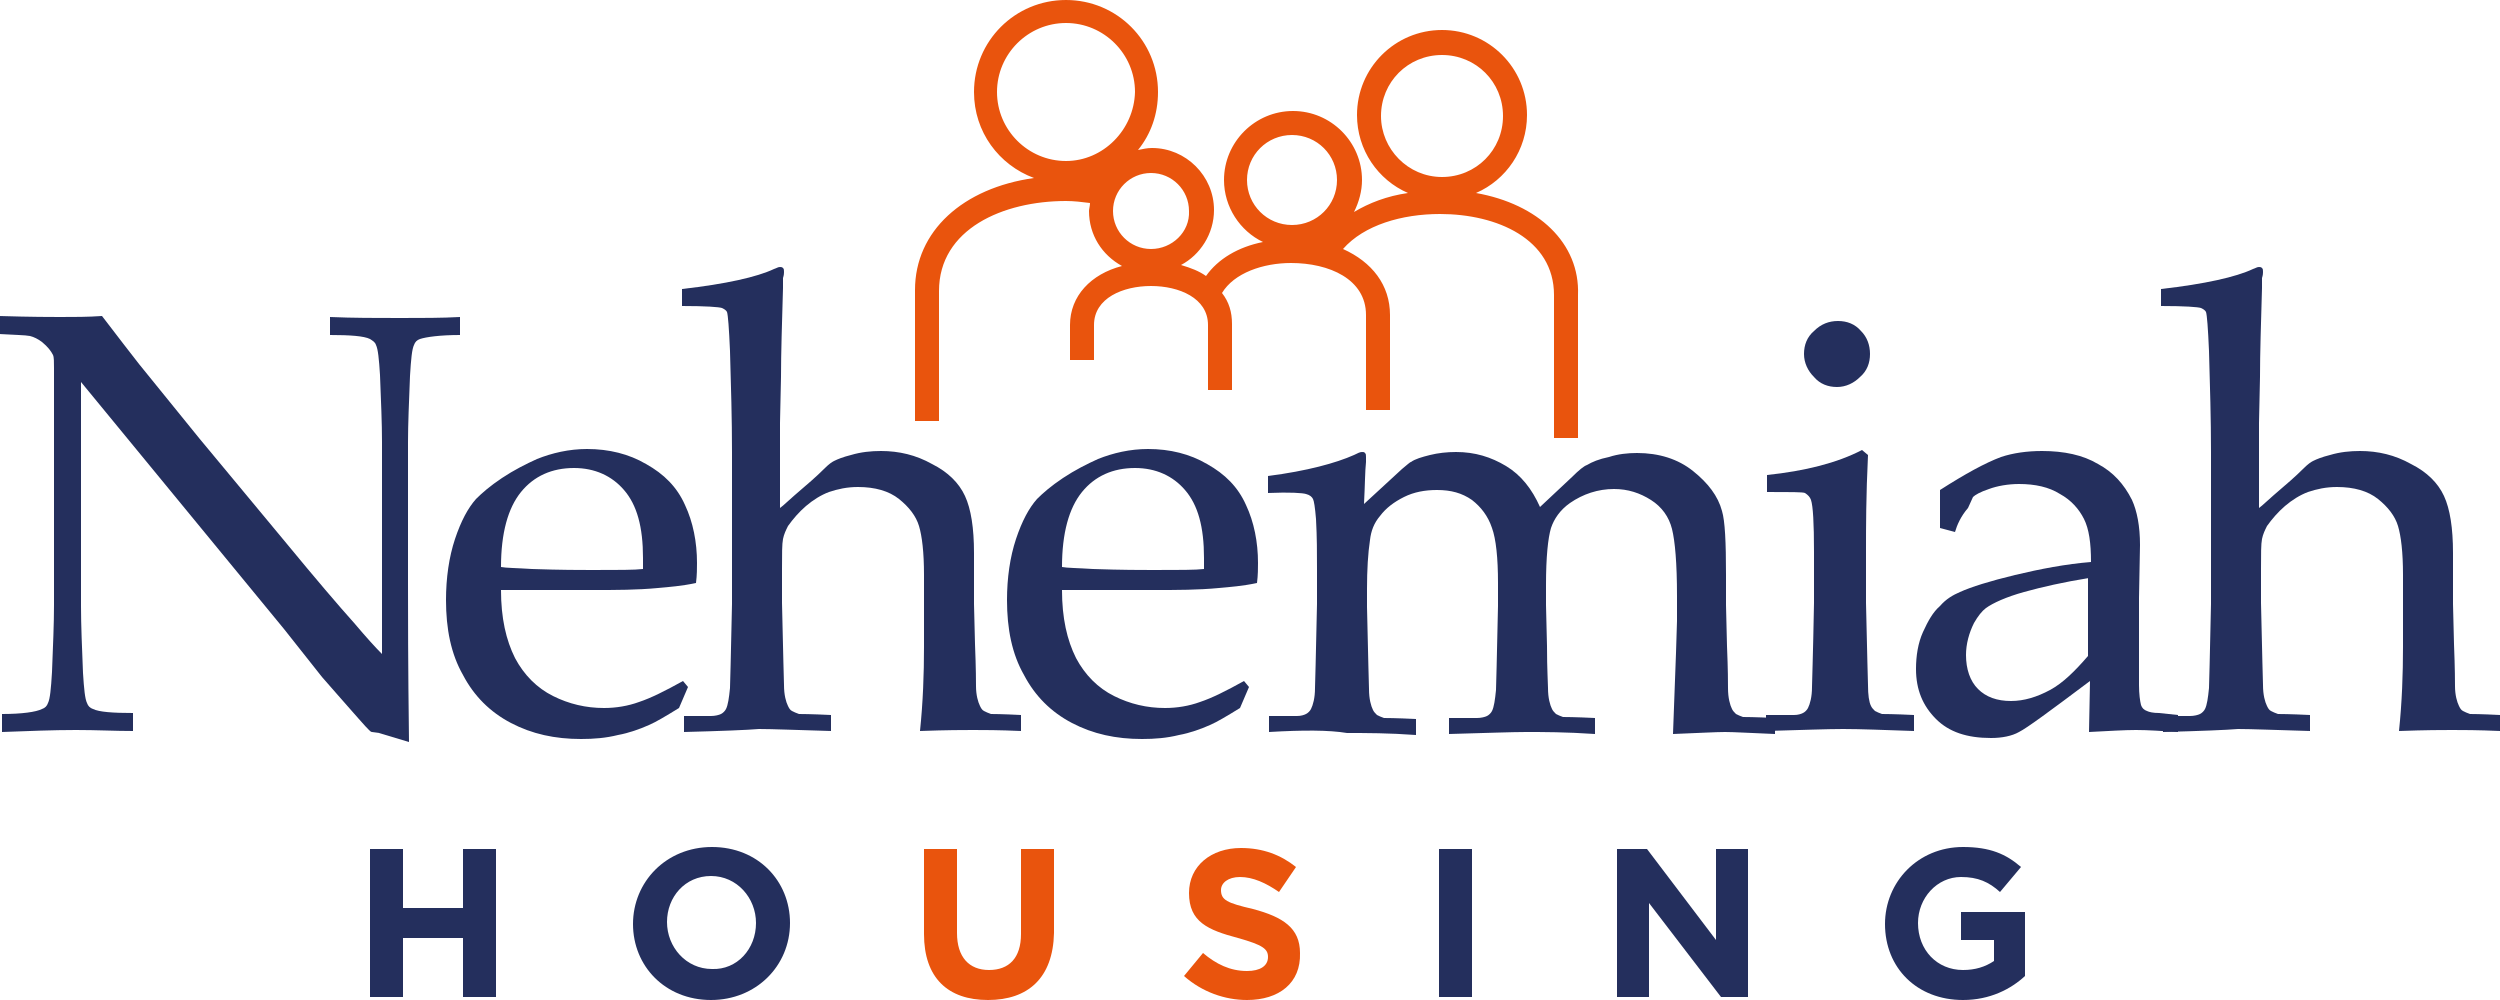
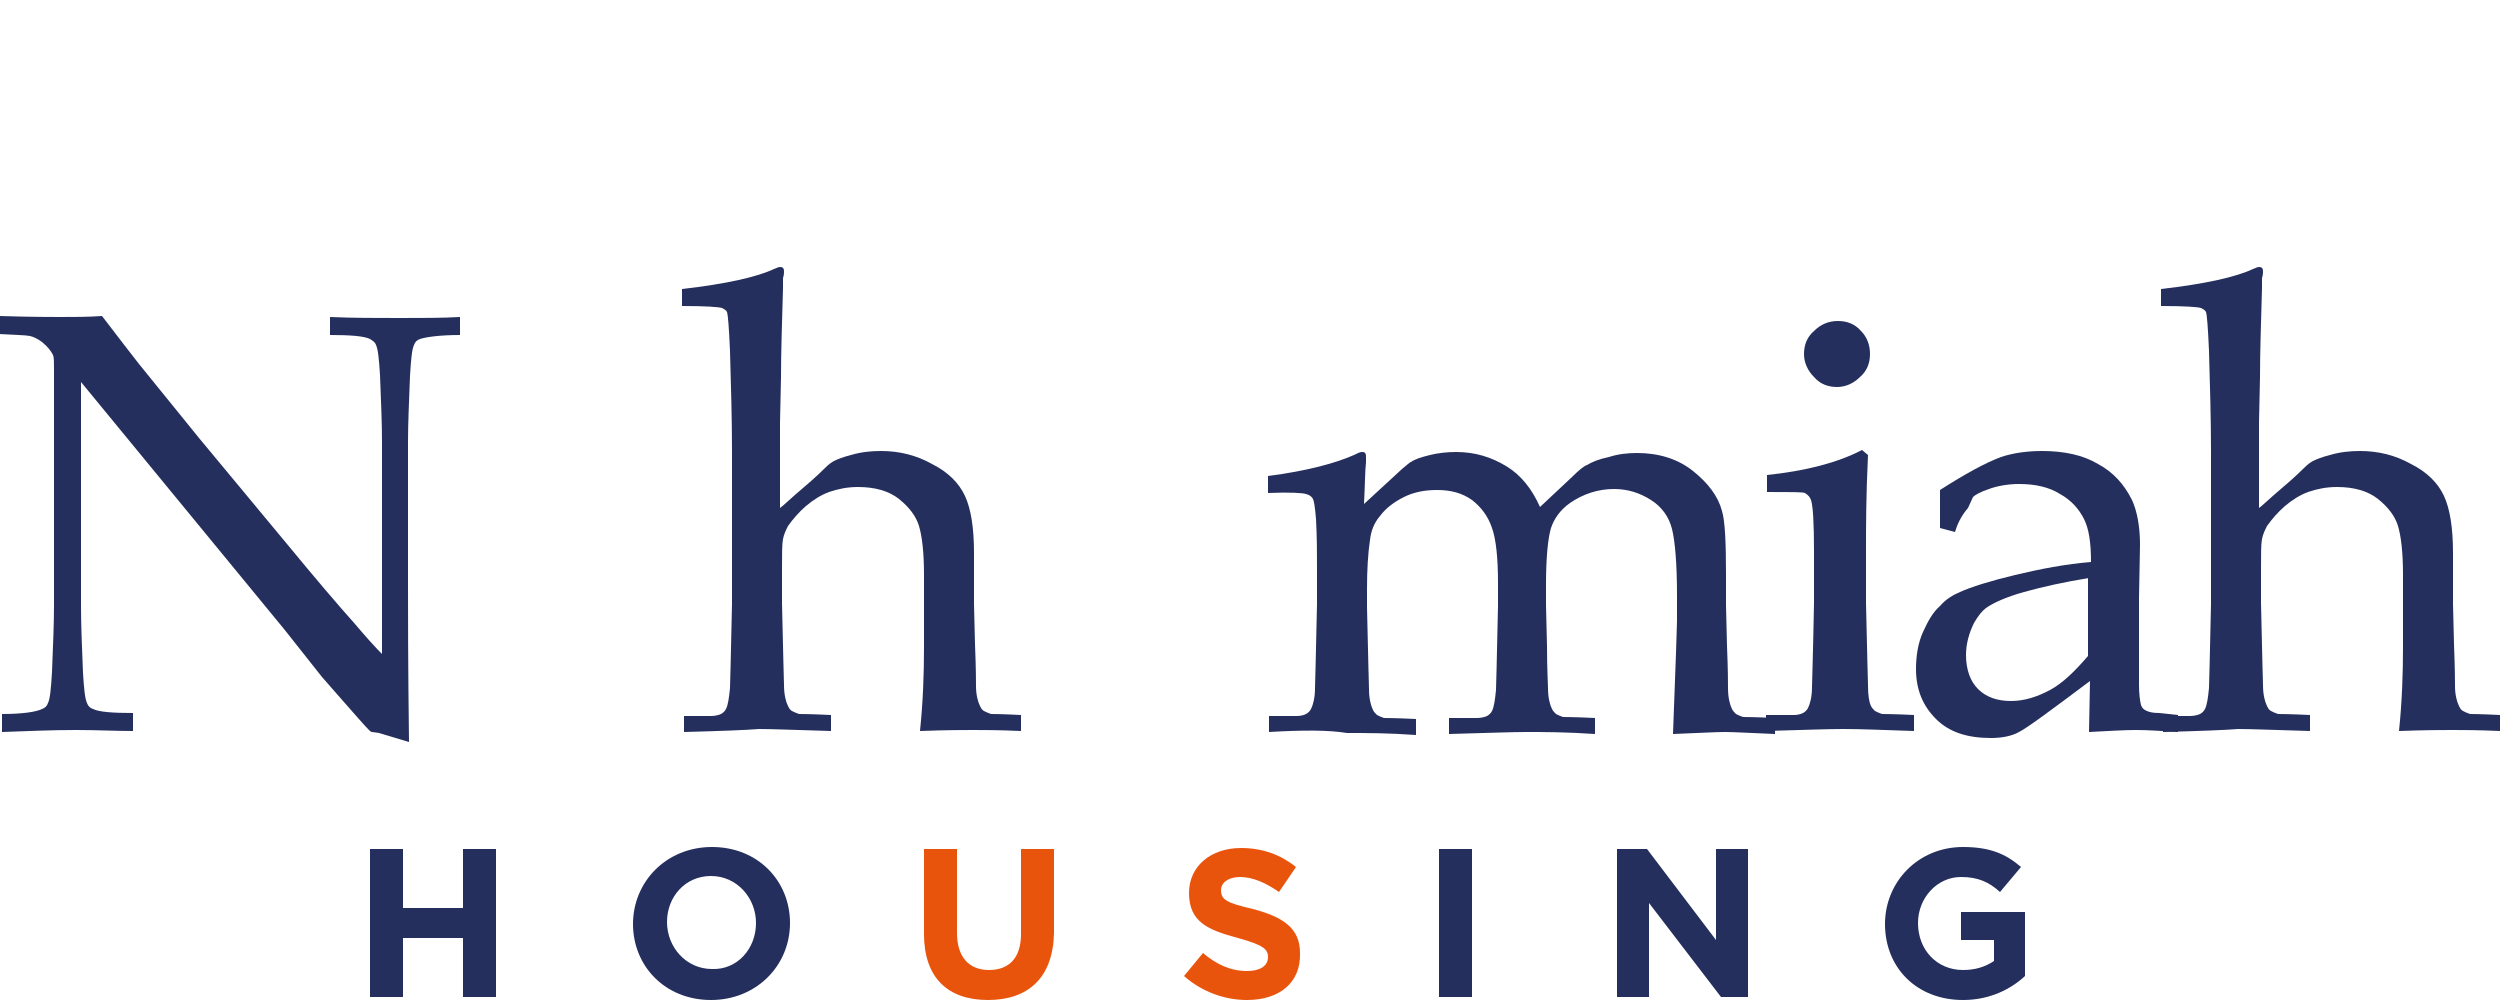
<svg xmlns="http://www.w3.org/2000/svg" width="250" height="100" viewBox="0 0 250 100" fill="none">
  <g clip-path="url(#clip0_102_136)">
-     <path d="M147.6 19.3C150.6 18 152.7 15 152.7 11.5C152.7 6.8 148.9 3 144.2 3C139.5 3 135.7 6.8 135.7 11.5C135.7 15 137.8 18 140.8 19.3C138.7 19.6 136.9 20.3 135.4 21.2C135.9 20.2 136.2 19.1 136.2 18C136.2 14.2 133.1 11.1 129.3 11.1C125.5 11.1 122.4 14.2 122.4 18C122.4 20.7 124 23.1 126.3 24.2C123.8 24.7 121.8 25.9 120.6 27.6C119.9 27.1 119.1 26.8 118.1 26.5C120 25.5 121.4 23.4 121.4 21C121.4 17.6 118.6 14.8 115.2 14.8C114.7 14.8 114.3 14.9 113.8 15C115.1 13.4 115.8 11.4 115.8 9.2C115.8 4.1 111.7 0 106.6 0C101.5 0 97.4 4.1 97.4 9.2C97.4 13.2 99.9 16.5 103.4 17.8C96.3 18.8 91.5 23.1 91.5 29V42.1H93.9V29.1C93.9 22.9 100.3 20.1 106.6 20.1C107.4 20.1 108.2 20.2 109 20.3C109 20.6 108.9 20.9 108.9 21.1C108.9 23.5 110.2 25.5 112.2 26.6C109.1 27.4 107 29.6 107 32.5V36H109.4V32.5C109.4 29.8 112.3 28.6 115.1 28.6C117.9 28.6 120.8 29.8 120.8 32.5V39H123.2V32.4C123.2 31.2 122.9 30.2 122.2 29.3C123.4 27.3 126.3 26.3 129.1 26.3C132.9 26.3 136.6 27.9 136.6 31.5V41H139V31.5C139 28.5 137.2 26.2 134.3 24.9C136.4 22.5 140.2 21.4 144 21.4C149.7 21.4 155.4 23.9 155.4 29.5V43.8H157.8V29.5C158 24.3 153.8 20.4 147.6 19.3ZM106.6 16.1C102.8 16.1 99.7 13 99.7 9.2C99.7 5.4 102.8 2.3 106.6 2.3C110.4 2.3 113.5 5.4 113.5 9.2C113.4 13 110.3 16.1 106.6 16.1ZM115.1 24.9C113 24.9 111.3 23.2 111.3 21.1C111.3 19 113 17.3 115.1 17.3C117.2 17.3 118.9 19 118.9 21.1C119 23.2 117.2 24.9 115.1 24.9ZM129.2 22.5C126.7 22.5 124.7 20.5 124.7 18C124.7 15.5 126.7 13.5 129.2 13.5C131.7 13.5 133.7 15.5 133.7 18C133.7 20.5 131.7 22.5 129.2 22.5ZM138.1 11.6C138.1 8.2 140.8 5.5 144.2 5.5C147.6 5.5 150.3 8.2 150.3 11.6C150.3 15 147.6 17.7 144.2 17.7C140.8 17.7 138.1 14.9 138.1 11.6Z" fill="#E9540D" />
    <path d="M0.2 73.2V71.4C2.2 71.4 3.6 71.2 4.2 70.9C4.5 70.8 4.7 70.6 4.8 70.3C5 69.9 5.1 68.9 5.2 67.2C5.3 64.6 5.4 62.4 5.4 60.5V36.8C5.4 36.2 5.4 35.7 5.3 35.5C5.1 35.1 4.8 34.7 4.2 34.2C3.8 33.9 3.4 33.7 3 33.6C2.5 33.5 1.5 33.5 -0.1 33.4V31.6C3.2 31.7 5.2 31.7 6 31.7C7.4 31.7 8.8 31.7 10.2 31.6C11.9 33.8 13.1 35.4 13.9 36.4L19.9 43.8L28.7 54.4C31.5 57.8 33.8 60.5 35.5 62.4C36.6 63.7 37.5 64.7 38.2 65.4V44.2C38.2 42.3 38.1 40.1 38 37.5C37.9 35.9 37.8 34.9 37.6 34.5C37.5 34.2 37.3 34.1 37 33.9C36.4 33.6 35 33.5 33 33.5V31.7C35.3 31.8 37.6 31.8 40 31.8C42.2 31.8 44.2 31.8 46 31.7V33.5C44 33.5 42.6 33.7 42 33.9C41.7 34 41.5 34.2 41.4 34.5C41.2 34.9 41.1 35.9 41 37.6C40.9 40.2 40.8 42.4 40.8 44.2V58.3C40.8 61.1 40.8 66.5 40.9 74.2L37.9 73.3L37.2 73.2C37.1 73.2 37 73.1 36.9 73C36.8 72.9 36.4 72.5 35.8 71.8C34.2 70 33 68.6 32.2 67.7L28.4 62.9L8.1 38.2V60.6C8.1 62.5 8.2 64.8 8.3 67.3C8.4 68.9 8.5 69.9 8.7 70.3C8.8 70.6 9 70.8 9.3 70.9C9.9 71.2 11.3 71.3 13.3 71.3V73.1C11.5 73.1 9.7 73 7.6 73C5.3 73 2.9 73.1 0.2 73.2Z" fill="#242F5D" />
-     <path d="M68.8 68.7L67.9 70.8C66.6 71.6 65.6 72.2 64.9 72.5C64 72.9 62.9 73.3 61.8 73.5C60.6 73.8 59.4 73.9 58.1 73.9C55.5 73.9 53.2 73.4 51.1 72.3C49 71.2 47.4 69.6 46.3 67.5C45.1 65.4 44.6 62.9 44.6 60C44.6 57.8 44.9 55.7 45.5 53.9C46.1 52.1 46.8 50.8 47.6 49.9C48.2 49.3 49 48.6 50.2 47.8C51.4 47 52.6 46.4 53.7 45.9C55.2 45.3 56.9 44.9 58.7 44.9C60.9 44.9 62.9 45.4 64.6 46.4C66.4 47.4 67.7 48.7 68.5 50.5C69.3 52.2 69.7 54.2 69.7 56.3C69.7 56.8 69.7 57.5 69.6 58.3C68.2 58.6 66.9 58.7 65.8 58.8C63.7 59 61.6 59 59.5 59H50.1C50.1 61.8 50.6 64 51.5 65.8C52.4 67.5 53.7 68.8 55.3 69.6C56.9 70.4 58.6 70.8 60.4 70.8C61.6 70.8 62.8 70.6 63.9 70.2C65.1 69.8 66.5 69.1 68.3 68.1L68.8 68.7ZM50.1 56.7C50.6 56.8 51.7 56.8 53.2 56.9C56.1 57 58.1 57 59.2 57C61.8 57 63.5 57 64.3 56.9C64.3 56.4 64.3 56.1 64.3 55.8C64.3 52.7 63.7 50.5 62.4 49C61.2 47.6 59.5 46.8 57.4 46.8C55.2 46.8 53.4 47.6 52.1 49.2C50.8 50.8 50.1 53.3 50.1 56.7Z" fill="#242F5D" />
    <path d="M68.4 73.2V71.6H71.1C71.5 71.6 71.9 71.5 72.1 71.4C72.3 71.3 72.5 71.1 72.6 70.9C72.8 70.5 72.9 69.8 73 68.8C73 68.5 73.1 65.7 73.2 60.4V45.2C73.2 41.9 73.1 38.6 73 35.1C72.9 32.8 72.8 31.5 72.7 31.2C72.6 31 72.4 30.9 72.2 30.8C71.9 30.7 70.6 30.6 68.2 30.6V28.9C72.6 28.4 75.7 27.7 77.4 26.9C77.7 26.8 77.8 26.7 78 26.7C78.1 26.7 78.2 26.7 78.3 26.8C78.4 26.9 78.4 27 78.4 27.2C78.4 27.3 78.4 27.5 78.3 27.8V28.8C78.2 32.3 78.1 35.3 78.1 37.7L78 42.3V50.8C78.3 50.6 79 49.9 80.3 48.8C81.6 47.7 82.3 47 82.5 46.8C82.9 46.4 83.2 46.2 83.4 46.1C83.8 45.9 84.3 45.7 85.1 45.5C86.1 45.2 87.1 45.1 88.1 45.1C89.9 45.1 91.6 45.5 93.2 46.4C94.8 47.2 95.9 48.3 96.5 49.6C97.1 50.9 97.4 52.8 97.4 55.3V60.4L97.5 64.4C97.6 66.9 97.6 68.3 97.6 68.6C97.6 69.5 97.8 70.2 98 70.6C98.1 70.8 98.2 71 98.4 71.1C98.6 71.2 98.8 71.3 99.1 71.4C99.2 71.4 100.2 71.4 102.1 71.5V73.1C99.9 73 98.3 73 97.3 73C96.4 73 94.7 73 92 73.1C92.3 70.2 92.4 67.4 92.4 64.7V57.5C92.4 55.2 92.2 53.6 91.9 52.6C91.6 51.6 90.9 50.7 89.9 49.9C88.9 49.1 87.5 48.7 85.8 48.7C84.7 48.7 83.8 48.9 82.9 49.2C82.1 49.5 81.3 50 80.6 50.6C79.9 51.2 79.3 51.9 78.8 52.6C78.6 53 78.4 53.4 78.3 53.9C78.2 54.4 78.2 55.4 78.2 56.9V60.3C78.3 65.4 78.4 68.1 78.4 68.5C78.4 69.5 78.6 70.2 78.8 70.6C78.9 70.8 79 71 79.2 71.1C79.4 71.2 79.6 71.3 79.9 71.4C80 71.4 81.1 71.4 83.1 71.5V73.1C79.6 73 77.2 72.9 75.9 72.9C74.7 73 72.2 73.1 68.4 73.2Z" fill="#242F5D" />
-     <path d="M124.9 68.7L124 70.8C122.7 71.6 121.7 72.2 121 72.5C120.1 72.9 119 73.3 117.9 73.5C116.7 73.8 115.5 73.9 114.2 73.9C111.6 73.9 109.3 73.4 107.2 72.3C105.1 71.2 103.5 69.6 102.4 67.5C101.2 65.4 100.7 62.9 100.7 60C100.7 57.8 101 55.7 101.6 53.9C102.2 52.1 102.9 50.8 103.7 49.9C104.3 49.3 105.1 48.6 106.3 47.8C107.5 47 108.7 46.4 109.8 45.9C111.3 45.3 113 44.9 114.8 44.9C117 44.9 119 45.4 120.7 46.4C122.5 47.4 123.8 48.7 124.6 50.5C125.4 52.2 125.8 54.2 125.8 56.3C125.8 56.8 125.8 57.5 125.7 58.3C124.3 58.6 123 58.7 121.9 58.8C119.8 59 117.7 59 115.6 59H106.2C106.2 61.8 106.7 64 107.6 65.8C108.5 67.5 109.8 68.8 111.4 69.6C113 70.4 114.7 70.8 116.5 70.8C117.7 70.8 118.9 70.6 120 70.2C121.2 69.8 122.6 69.1 124.4 68.1L124.9 68.7ZM106.2 56.7C106.7 56.8 107.8 56.8 109.3 56.9C112.2 57 114.2 57 115.3 57C117.9 57 119.6 57 120.4 56.9C120.4 56.4 120.4 56.1 120.4 55.8C120.4 52.7 119.8 50.5 118.5 49C117.3 47.6 115.6 46.8 113.5 46.8C111.3 46.8 109.5 47.6 108.2 49.2C106.9 50.8 106.2 53.3 106.2 56.7Z" fill="#242F5D" />
    <path d="M126.9 73.2V71.6H129.7C130.1 71.6 130.4 71.5 130.6 71.4C130.8 71.3 131 71.1 131.1 70.9C131.3 70.5 131.5 69.8 131.5 68.8C131.5 68.5 131.6 65.7 131.7 60.4V56.9C131.7 55.3 131.7 53.7 131.6 51.9C131.5 50.7 131.4 50.1 131.3 49.9C131.2 49.7 131 49.5 130.6 49.4C130.3 49.3 129 49.2 126.8 49.3V47.6C130.7 47.1 133.6 46.3 135.4 45.5C135.8 45.3 136 45.2 136.2 45.2C136.4 45.2 136.4 45.2 136.5 45.3C136.6 45.4 136.6 45.5 136.6 45.7C136.6 45.8 136.6 46 136.6 46.2C136.5 47.1 136.5 48.5 136.4 50.4L140.2 46.9C140.7 46.5 141 46.2 141.1 46.2C141.5 45.9 142.2 45.7 143 45.5C143.8 45.3 144.7 45.2 145.6 45.2C147.5 45.2 149.1 45.7 150.6 46.6C152.1 47.5 153.2 48.9 154 50.7L157.2 47.7C157.9 47 158.4 46.6 158.7 46.5C159.2 46.2 159.9 45.9 160.9 45.7C161.8 45.4 162.8 45.3 163.7 45.3C165.9 45.3 167.8 45.9 169.3 47.1C170.8 48.3 171.8 49.6 172.2 51.1C172.5 52.1 172.6 54.2 172.6 57.5V60.5L172.7 64.6C172.8 67 172.8 68.3 172.8 68.8C172.8 69.8 173 70.5 173.2 70.9C173.3 71.1 173.4 71.2 173.6 71.4C173.8 71.5 174 71.6 174.3 71.7C174.4 71.7 175.5 71.7 177.5 71.8V73.4C175 73.3 173.4 73.2 172.5 73.2C171.6 73.2 169.9 73.3 167.3 73.4L167.6 65.3L167.7 62.1V59.6C167.7 56.3 167.5 54.1 167.2 52.9C166.9 51.7 166.2 50.7 165.1 50C164 49.3 162.8 48.9 161.4 48.9C159.8 48.9 158.3 49.4 157 50.3C156 51 155.4 51.9 155.1 52.8C154.8 53.8 154.6 55.7 154.6 58.5V60.5L154.7 64.6C154.7 67 154.8 68.3 154.8 68.8C154.8 69.8 155 70.5 155.2 70.9C155.3 71.1 155.4 71.2 155.6 71.4C155.8 71.5 156 71.6 156.3 71.7C156.4 71.7 157.5 71.7 159.5 71.8V73.4C156.6 73.2 154.3 73.2 152.6 73.2C151.2 73.2 148.6 73.3 144.9 73.4V71.8H147.7C148.1 71.8 148.5 71.7 148.7 71.6C148.9 71.5 149.1 71.3 149.2 71.1C149.4 70.7 149.5 70 149.6 69C149.6 68.7 149.7 65.9 149.8 60.6V58.3C149.8 55.8 149.6 53.9 149.2 52.8C148.8 51.6 148.1 50.7 147.2 50C146.2 49.3 145.1 49 143.7 49C142.5 49 141.4 49.2 140.4 49.7C139.4 50.2 138.6 50.8 138 51.6C137.4 52.3 137.1 53.1 137 54C136.8 55.3 136.7 57 136.7 58.9V60.7C136.8 65.8 136.9 68.5 136.9 68.9C136.9 69.9 137.1 70.6 137.3 71C137.4 71.2 137.5 71.3 137.7 71.5C137.9 71.6 138.1 71.7 138.4 71.8C138.5 71.8 139.6 71.8 141.6 71.9V73.5C138.9 73.3 136.6 73.3 134.7 73.3C132.9 73 130.3 73 126.9 73.2Z" fill="#242F5D" />
    <path d="M176.7 49.2V47.5C180.5 47.1 183.7 46.3 186.2 45L186.8 45.5C186.6 49.6 186.6 52.8 186.6 55V60.3C186.7 65.4 186.8 68.1 186.8 68.5C186.8 69.5 186.9 70.2 187.1 70.6C187.2 70.8 187.3 70.9 187.5 71.1C187.7 71.2 187.9 71.3 188.2 71.4C188.3 71.4 189.4 71.4 191.4 71.5V73.1C188.4 73 186.1 72.9 184.3 72.9C182.7 72.9 180.2 73 176.6 73.1V71.5H179.4C179.8 71.5 180.1 71.4 180.3 71.3C180.5 71.2 180.7 71 180.8 70.8C181 70.4 181.2 69.7 181.2 68.7C181.2 68.4 181.3 65.7 181.4 60.3V55.2C181.4 52.3 181.3 50.6 181.1 50C181 49.7 180.8 49.5 180.5 49.3C180.3 49.2 179 49.2 176.7 49.2ZM183.8 32.1C184.7 32.1 185.5 32.4 186.1 33.1C186.7 33.7 187 34.5 187 35.4C187 36.3 186.7 37.1 186 37.7C185.4 38.3 184.6 38.7 183.7 38.7C182.8 38.7 182 38.4 181.4 37.7C180.8 37.1 180.4 36.3 180.4 35.4C180.4 34.5 180.7 33.7 181.4 33.1C182.1 32.4 182.9 32.1 183.8 32.1Z" fill="#242F5D" />
    <path d="M195.5 53.2L194 52.8C194 52.4 194 51.7 194 51C194 50.2 194 49.5 194 49C196.5 47.4 198.5 46.3 200.1 45.7C201.3 45.3 202.7 45.1 204.2 45.1C206.4 45.1 208.3 45.5 209.8 46.4C211.3 47.2 212.4 48.4 213.2 50C213.7 51.1 214 52.6 214 54.5L213.9 59.8V68.5C213.9 69.4 214 70.1 214.1 70.5C214.2 70.8 214.4 71 214.7 71.1C214.9 71.2 215.3 71.3 215.9 71.3L217.8 71.5V73.2C216.2 73.1 214.8 73 213.6 73C212.4 73 210.9 73.1 208.9 73.2L209 68.1C205 71.1 202.7 72.8 201.9 73.2C201.2 73.6 200.2 73.8 199.1 73.8C196.7 73.8 194.9 73.2 193.6 71.9C192.3 70.6 191.6 69 191.6 66.9C191.6 65.6 191.8 64.3 192.3 63.2C192.8 62.1 193.3 61.2 194 60.6C194.6 59.9 195.3 59.5 196 59.2C197.1 58.7 199 58.1 201.5 57.5C204 56.9 206.6 56.4 209.1 56.2C209.1 54.3 208.9 52.9 208.4 51.9C207.9 50.9 207.1 50 206 49.4C204.9 48.7 203.5 48.4 201.9 48.4C200.8 48.4 199.7 48.6 198.9 48.9C198 49.2 197.5 49.5 197.3 49.7L196.8 50.8C196.1 51.6 195.7 52.5 195.5 53.2ZM208.9 57.8C206.4 58.2 204.2 58.7 202.4 59.2C200.6 59.7 199.3 60.3 198.6 60.8C198.2 61.1 197.8 61.6 197.4 62.3C196.9 63.3 196.6 64.4 196.6 65.5C196.6 66.9 197 68.1 197.8 68.9C198.6 69.7 199.7 70.1 201.1 70.1C202.4 70.1 203.7 69.7 205 69C206.3 68.3 207.5 67.1 208.8 65.6V57.8H208.9Z" fill="#242F5D" />
    <path d="M216.3 73.2V71.6H219C219.4 71.6 219.8 71.5 220 71.4C220.2 71.3 220.4 71.1 220.5 70.9C220.7 70.5 220.8 69.8 220.9 68.8C220.9 68.5 221 65.7 221.1 60.4V45.2C221.1 41.9 221 38.6 220.9 35.1C220.8 32.8 220.7 31.5 220.6 31.2C220.5 31 220.3 30.9 220.1 30.8C219.8 30.7 218.5 30.6 216.1 30.6V28.9C220.5 28.4 223.6 27.7 225.3 26.9C225.6 26.8 225.7 26.7 225.9 26.7C226 26.7 226.1 26.7 226.2 26.8C226.3 26.9 226.3 27 226.3 27.2C226.3 27.3 226.3 27.5 226.2 27.8V28.8C226.1 32.3 226 35.3 226 37.7L225.9 42.3V50.8C226.2 50.6 226.9 49.9 228.2 48.8C229.5 47.7 230.2 47 230.4 46.8C230.8 46.4 231.1 46.2 231.3 46.1C231.7 45.9 232.2 45.7 233 45.5C234 45.2 235 45.1 236 45.1C237.8 45.1 239.5 45.5 241.1 46.4C242.7 47.2 243.8 48.3 244.4 49.6C245 50.9 245.3 52.8 245.3 55.3V60.4L245.4 64.4C245.5 66.9 245.5 68.3 245.5 68.6C245.5 69.5 245.7 70.2 245.9 70.6C246 70.8 246.1 71 246.3 71.1C246.5 71.2 246.7 71.3 247 71.4C247.1 71.4 248.1 71.4 250 71.5V73.1C247.8 73 246.2 73 245.2 73C244.3 73 242.6 73 239.9 73.1C240.2 70.2 240.3 67.4 240.3 64.7V57.5C240.3 55.2 240.1 53.6 239.8 52.6C239.5 51.6 238.8 50.7 237.8 49.9C236.8 49.1 235.4 48.7 233.7 48.7C232.6 48.7 231.7 48.9 230.8 49.2C230 49.5 229.2 50 228.5 50.6C227.8 51.2 227.2 51.9 226.7 52.6C226.5 53 226.3 53.4 226.2 53.9C226.1 54.4 226.1 55.4 226.1 56.9V60.3C226.2 65.4 226.3 68.1 226.3 68.5C226.3 69.5 226.5 70.2 226.7 70.6C226.8 70.8 226.9 71 227.1 71.1C227.3 71.2 227.5 71.3 227.8 71.4C227.9 71.4 229 71.4 231 71.5V73.1C227.5 73 225.1 72.9 223.8 72.9C222.6 73 220.1 73.1 216.3 73.2Z" fill="#242F5D" />
    <path d="M46.3 99.7V93.8H40.3V99.7H37V84.9H40.3V90.8H46.3V84.9H49.6V99.7H46.3Z" fill="#242F5D" />
    <path d="M71.1 100C66.5 100 63.3 96.6 63.3 92.4C63.3 88.2 66.6 84.7 71.2 84.7C75.8 84.7 79 88.1 79 92.3C79 96.6 75.6 100 71.1 100ZM75.6 92.3C75.6 89.8 73.7 87.6 71.1 87.6C68.5 87.6 66.7 89.7 66.7 92.2C66.7 94.7 68.6 96.9 71.2 96.9C73.7 97 75.6 94.9 75.6 92.3Z" fill="#242F5D" />
    <path d="M98.8 100C94.8 100 92.4 97.8 92.4 93.4V84.9H95.7V93.3C95.7 95.7 96.9 97 98.9 97C100.9 97 102.1 95.8 102.1 93.4V84.9H105.4V93.3C105.3 97.8 102.8 100 98.8 100Z" fill="#E9540D" />
    <path d="M124.7 100C122.5 100 120.2 99.2 118.4 97.6L120.3 95.3C121.6 96.4 123 97.1 124.7 97.1C126 97.1 126.8 96.6 126.8 95.7C126.8 94.9 126.3 94.5 123.8 93.8C120.8 93 118.9 92.2 118.9 89.3C118.9 86.6 121.1 84.8 124.1 84.8C126.3 84.8 128.1 85.5 129.6 86.7L127.9 89.2C126.6 88.3 125.3 87.7 124 87.7C122.8 87.7 122.1 88.3 122.1 89C122.1 90 122.7 90.3 125.3 90.9C128.3 91.7 130 92.8 130 95.3C130.1 98.3 127.9 100 124.7 100Z" fill="#E9540D" />
    <path d="M143.9 99.7V84.9H147.2V99.7H143.9Z" fill="#242F5D" />
    <path d="M172.1 99.7L164.9 90.3V99.7H161.7V84.9H164.7L171.6 94V84.9H174.8V99.7H172.1Z" fill="#242F5D" />
    <path d="M196.3 100C191.7 100 188.5 96.8 188.5 92.4C188.5 88.2 191.8 84.7 196.3 84.7C199 84.7 200.6 85.4 202.1 86.7L200 89.2C198.9 88.2 197.8 87.7 196.1 87.7C193.7 87.7 191.8 89.8 191.8 92.3C191.8 95 193.7 97 196.3 97C197.5 97 198.5 96.7 199.4 96.1V94H196.1V91.2H202.5V97.6C201.1 98.9 199 100 196.3 100Z" fill="#242F5D" />
  </g>
  <defs>
    <clipPath id="clip0_102_136">
      <rect width="250" height="100" fill="white" />
    </clipPath>
  </defs>
</svg>